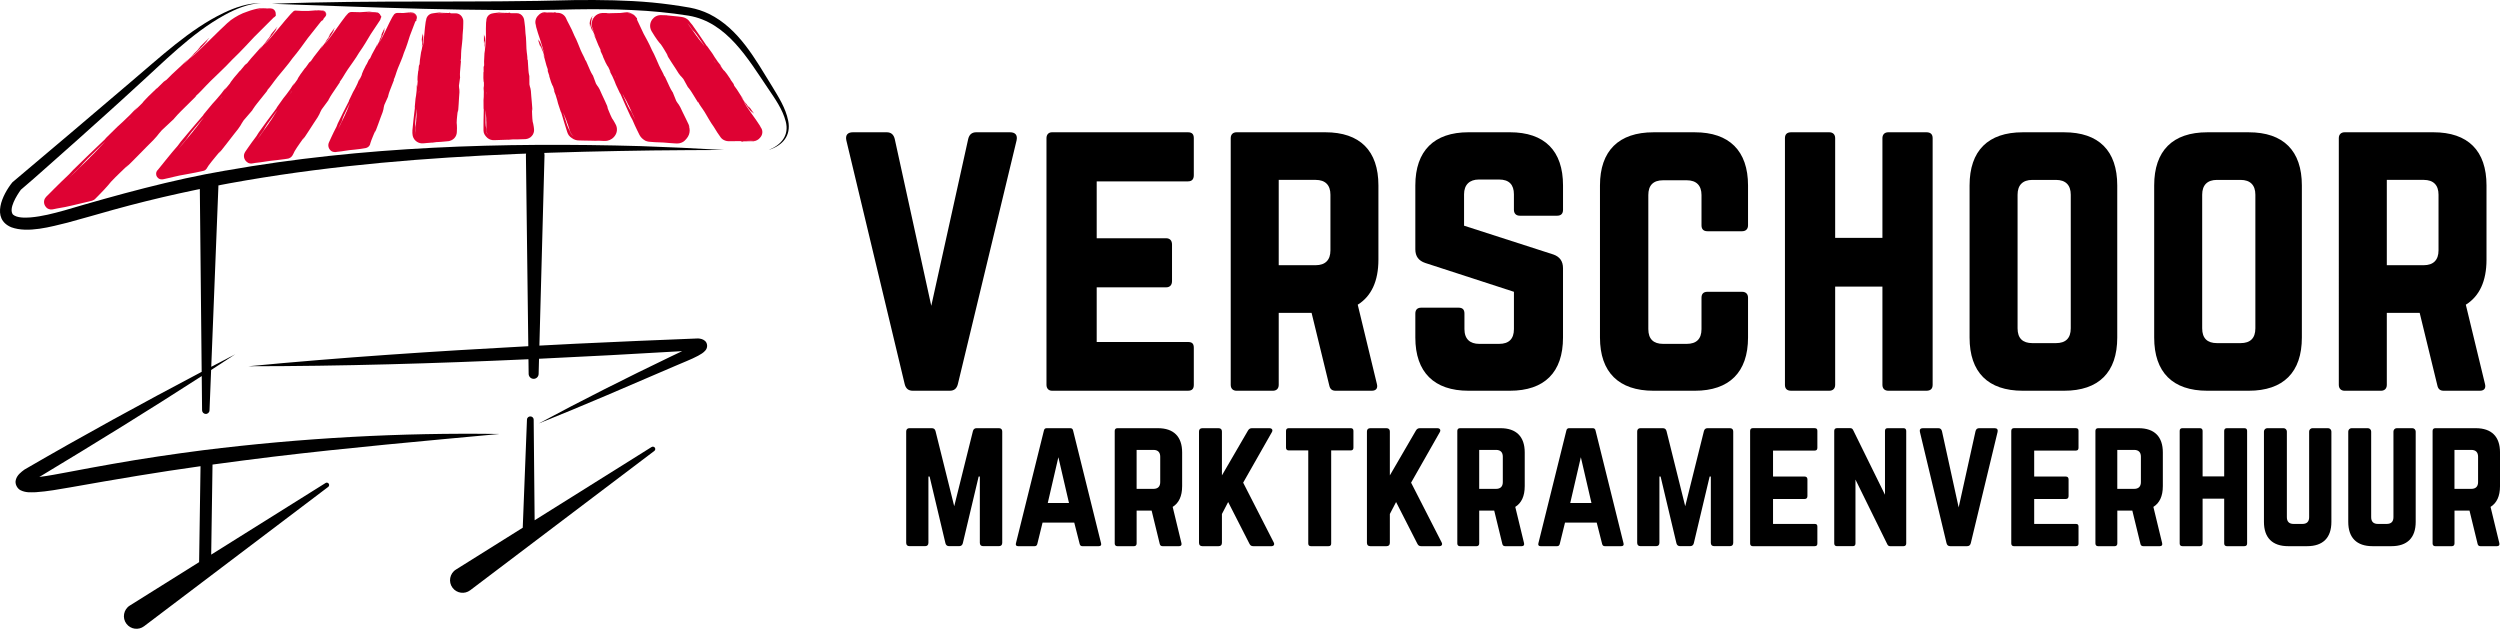
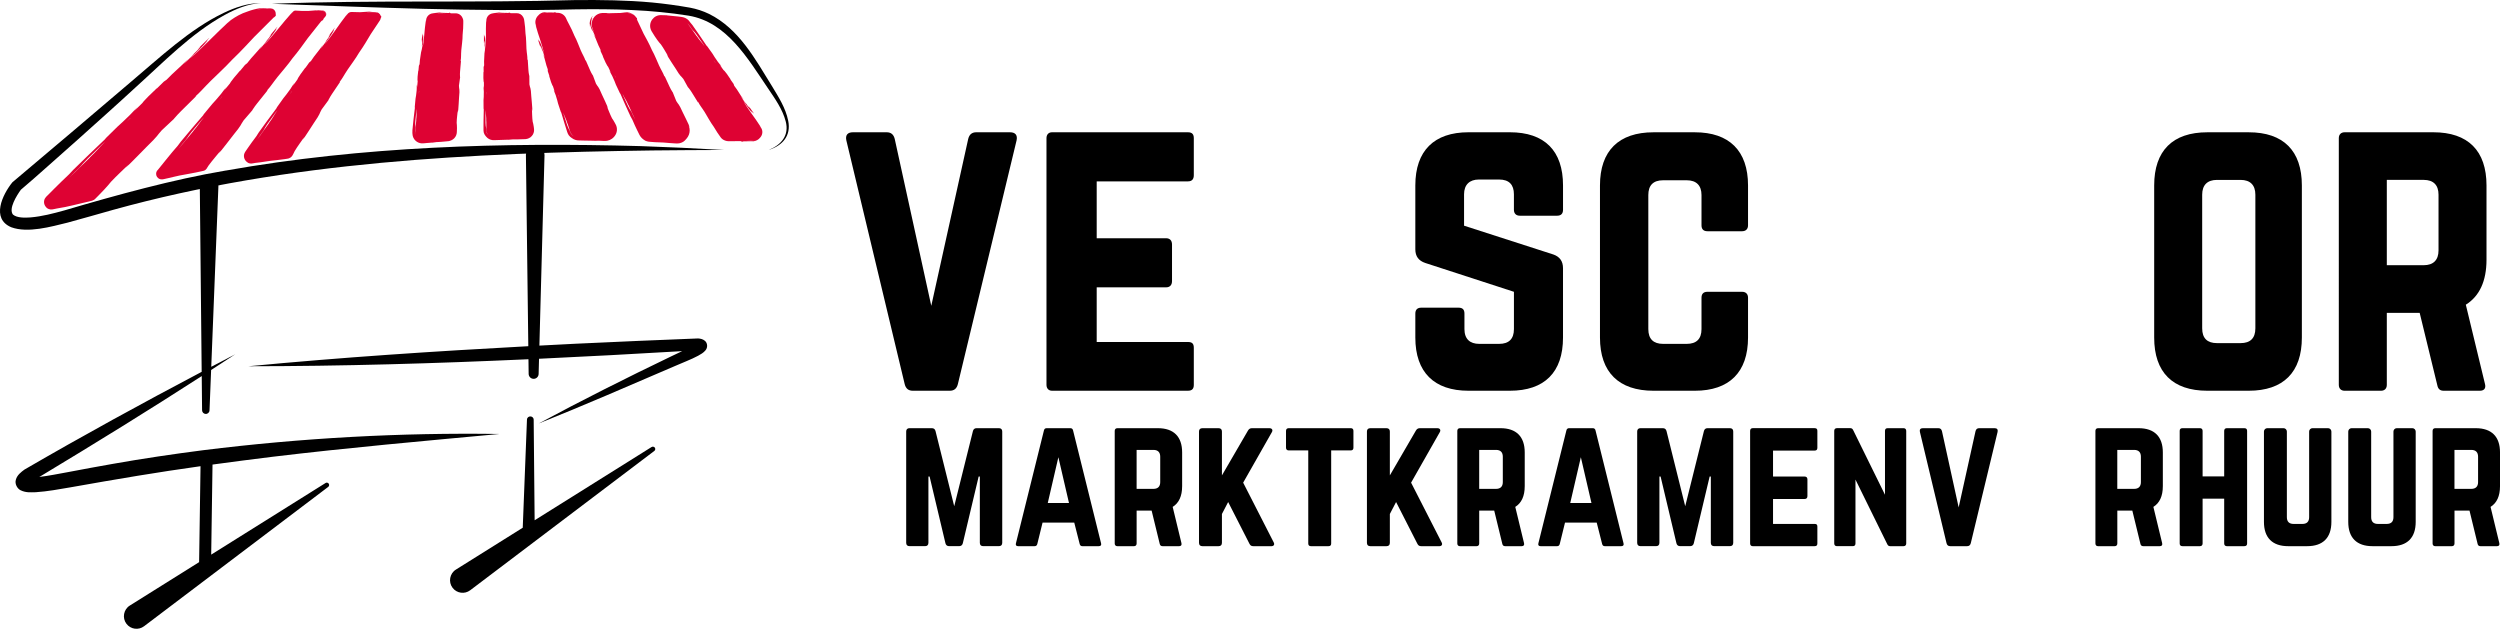
<svg xmlns="http://www.w3.org/2000/svg" id="Layer_2" data-name="Layer 2" viewBox="0 0 1307.77 328.94">
  <defs>
    <style>
      .cls-1 {
        fill: #de0233;
      }
    </style>
  </defs>
  <g id="Layer_3" data-name="Layer 3">
    <g>
      <g>
        <g>
          <path d="M528.3,69.19c2.9,0,4.06,1.55,3.48,4.25l-30.71,127.48c-.58,2.32-1.93,3.48-4.25,3.48h-19.32c-2.32,0-3.67-1.16-4.25-3.48l-30.52-127.48c-.58-2.7.58-4.25,3.48-4.25h17.58c2.32,0,3.67,1.16,4.25,3.48l19.12,87.31,19.32-87.31c.58-2.32,1.93-3.48,4.25-3.48h17.58Z" />
          <path d="M624.49,91.6c0,1.93-.77,3.28-3.09,3.28h-47.71v29.75h36.31c1.93,0,3.09,1.16,3.09,3.28v19.12c0,2.12-1.16,3.28-3.09,3.28h-36.31v28.59h47.71c2.32,0,3.09.97,3.09,3.09v19.32c0,1.93-.77,3.09-3.09,3.09h-71.08c-1.74,0-2.9-1.16-2.9-3.09V72.28c0-1.93,1.16-3.09,2.9-3.09h71.08c2.32,0,3.09,1.16,3.09,3.09v19.32Z" />
-           <path d="M721.06,135.83c0,11.2-3.67,19.12-10.82,23.56l10.04,41.53c.58,2.32-.58,3.48-2.7,3.48h-18.93c-1.93,0-2.9-.97-3.28-2.7l-9.27-38.05h-17.19v37.67c0,1.93-1.16,3.09-3.09,3.09h-18.93c-1.93,0-3.09-1.16-3.09-3.09V72.28c0-1.93,1.16-3.09,3.09-3.09h46.36c18.16,0,27.81,9.66,27.81,27.81v38.82ZM688.23,138.73c5.02,0,7.73-2.7,7.73-7.73v-29.17c0-5.02-2.7-7.73-7.73-7.73h-19.32v44.62h19.32Z" />
          <path d="M789.82,69.19c18.16,0,27.81,9.66,27.81,27.81v12.75c0,1.93-.97,3.09-3.09,3.09h-19.51c-1.93,0-3.09-1.16-3.09-3.09v-8.11c0-5.02-2.51-7.73-7.73-7.73h-10.62c-4.83,0-7.73,2.7-7.73,7.73v16.42l46.74,15.07c3.28,1.16,5.02,3.48,5.02,7.15v36.31c0,18.16-9.66,27.81-27.81,27.81h-21.63c-17.96,0-27.81-9.66-27.81-27.81v-12.55c0-2.12,1.16-3.09,3.09-3.09h19.51c2.12,0,3.09.97,3.09,3.09v8.11c0,5.21,2.9,7.73,7.73,7.73h10.43c5.02,0,7.73-2.51,7.73-7.73v-19.51l-46.36-15.07c-3.48-1.16-5.22-3.48-5.22-7.15v-33.42c0-18.16,9.85-27.81,27.81-27.81h21.63Z" />
          <path d="M914.41,117.87c0,1.93-1.16,3.09-3.09,3.09h-18.16c-2.12,0-3.09-1.16-3.09-3.09v-15.84c0-5.02-2.7-7.73-7.73-7.73h-12.36c-5.22,0-7.73,2.7-7.73,7.73v70.12c0,5.21,2.7,7.73,7.73,7.73h12.36c5.02,0,7.73-2.51,7.73-7.73v-16.42c0-1.93.97-3.09,3.09-3.09h18.16c1.93,0,3.09,1.16,3.09,3.09v20.86c0,18.16-9.85,27.81-27.81,27.81h-21.63c-18.16,0-28.01-9.66-28.01-27.81v-79.58c0-18.16,9.85-27.81,28.01-27.81h21.63c17.96,0,27.81,9.66,27.81,27.81v20.86Z" />
-           <path d="M984.71,72.28c0-1.93,1.16-3.09,3.09-3.09h19.9c2.32,0,3.28,1.16,3.28,3.09v129.03c0,1.93-.97,3.09-3.28,3.09h-19.9c-1.93,0-3.09-1.16-3.09-3.09v-51.38h-24.72v51.38c0,1.93-1.16,3.09-3.09,3.09h-19.9c-2.32,0-3.28-1.16-3.28-3.09V72.28c0-1.93.97-3.09,3.28-3.09h19.9c1.93,0,3.09,1.16,3.09,3.09v52.15h24.72v-52.15Z" />
-           <path d="M1030.3,97.01c0-18.16,9.66-27.81,27.81-27.81h21.63c18.16,0,27.81,9.66,27.81,27.81v79.58c0,18.16-9.66,27.81-27.81,27.81h-21.63c-18.16,0-27.81-9.66-27.81-27.81v-79.58ZM1075.5,179.49c5.02,0,7.73-2.51,7.73-7.73v-69.92c0-5.02-2.7-7.73-7.73-7.73h-12.36c-5.02,0-7.73,2.7-7.73,7.73v69.92c0,5.22,2.7,7.73,7.73,7.73h12.36Z" />
          <path d="M1126.87,97.01c0-18.16,9.66-27.81,27.81-27.81h21.63c18.16,0,27.81,9.66,27.81,27.81v79.58c0,18.16-9.66,27.81-27.81,27.81h-21.63c-18.16,0-27.81-9.66-27.81-27.81v-79.58ZM1172.07,179.49c5.02,0,7.73-2.51,7.73-7.73v-69.92c0-5.02-2.7-7.73-7.73-7.73h-12.36c-5.02,0-7.73,2.7-7.73,7.73v69.92c0,5.22,2.7,7.73,7.73,7.73h12.36Z" />
          <path d="M1300.71,135.83c0,11.2-3.67,19.12-10.82,23.56l10.04,41.53c.58,2.32-.58,3.48-2.7,3.48h-18.93c-1.93,0-2.9-.97-3.28-2.7l-9.27-38.05h-17.19v37.67c0,1.93-1.16,3.09-3.09,3.09h-18.93c-1.93,0-3.09-1.16-3.09-3.09V72.28c0-1.93,1.16-3.09,3.09-3.09h46.36c18.16,0,27.81,9.66,27.81,27.81v38.82ZM1267.88,138.73c5.02,0,7.73-2.7,7.73-7.73v-29.17c0-5.02-2.7-7.73-7.73-7.73h-19.32v44.62h19.32Z" />
        </g>
        <g>
          <path d="M522.52,223.98c1.15,0,1.76.62,1.76,1.76v58.2c0,1.15-.62,1.76-1.76,1.76h-8.2c-1.15,0-1.76-.62-1.76-1.76v-34.66h-.62l-8.29,34.92c-.26.97-.88,1.5-1.94,1.5h-5.2c-1.06,0-1.68-.53-1.94-1.5l-8.29-34.92h-.62v34.66c0,1.15-.62,1.76-1.76,1.76h-8.11c-1.15,0-1.76-.62-1.76-1.76v-58.2c0-1.15.62-1.76,1.76-1.76h11.64c1.06,0,1.68.53,1.94,1.5l9.79,39.33,9.79-39.33c.26-.97.88-1.5,1.94-1.5h11.64Z" />
          <path d="M566.18,285.71c-.79,0-1.23-.44-1.41-1.23l-2.82-11.11h-16.58l-2.73,11.11c-.18.79-.62,1.23-1.41,1.23h-8.64c-.97,0-1.41-.53-1.15-1.5l14.64-59c.18-.88.71-1.23,1.5-1.23h12.26c.79,0,1.32.35,1.5,1.23l14.64,59c.26.97-.18,1.5-1.23,1.5h-8.55ZM553.65,239.15l-5.56,23.99h11.11l-5.56-23.99Z" />
          <path d="M618.38,254.4c0,5.11-1.68,8.73-4.94,10.76l4.59,18.96c.26,1.06-.26,1.59-1.23,1.59h-8.64c-.88,0-1.32-.44-1.5-1.23l-4.23-17.37h-7.85v17.2c0,.88-.53,1.41-1.41,1.41h-8.64c-.88,0-1.41-.53-1.41-1.41v-58.91c0-.88.53-1.41,1.41-1.41h21.16c8.29,0,12.7,4.41,12.7,12.7v17.73ZM603.39,255.73c2.29,0,3.53-1.23,3.53-3.53v-13.32c0-2.29-1.23-3.53-3.53-3.53h-8.82v20.37h8.82Z" />
          <path d="M655.6,285.71c-1.06,0-1.59-.44-2.03-1.32l-11.11-21.78-3.26,6.26v15.08c0,1.15-.62,1.76-1.76,1.76h-8.47c-1.15,0-1.76-.62-1.76-1.76v-58.2c0-1.15.62-1.76,1.76-1.76h8.47c1.15,0,1.76.62,1.76,1.76v22.93l13.58-23.37c.44-.79,1.06-1.32,2.03-1.32h9.26c1.32,0,1.94.97,1.23,2.12l-14.99,26.37,15.96,31.22c.62,1.15.09,2.03-1.32,2.03h-9.35Z" />
          <path d="M706.58,223.98c.97,0,1.41.53,1.41,1.41v8.82c0,.88-.44,1.41-1.41,1.41h-10.23v48.68c0,.97-.44,1.41-1.41,1.41h-9.17c-.88,0-1.41-.44-1.41-1.41v-48.68h-10.23c-.88,0-1.41-.53-1.41-1.41v-8.82c0-.88.53-1.41,1.41-1.41h32.45Z" />
          <path d="M743.44,285.71c-1.06,0-1.59-.44-2.03-1.32l-11.11-21.78-3.26,6.26v15.08c0,1.15-.62,1.76-1.76,1.76h-8.47c-1.15,0-1.76-.62-1.76-1.76v-58.2c0-1.15.62-1.76,1.76-1.76h8.47c1.15,0,1.76.62,1.76,1.76v22.93l13.58-23.37c.44-.79,1.06-1.32,2.03-1.32h9.26c1.32,0,1.94.97,1.23,2.12l-14.99,26.37,15.96,31.22c.62,1.15.09,2.03-1.32,2.03h-9.35Z" />
          <path d="M797.59,254.4c0,5.11-1.68,8.73-4.94,10.76l4.59,18.96c.26,1.06-.26,1.59-1.23,1.59h-8.64c-.88,0-1.32-.44-1.5-1.23l-4.23-17.37h-7.85v17.2c0,.88-.53,1.41-1.41,1.41h-8.64c-.88,0-1.41-.53-1.41-1.41v-58.91c0-.88.53-1.41,1.41-1.41h21.16c8.29,0,12.7,4.41,12.7,12.7v17.73ZM782.6,255.73c2.29,0,3.53-1.23,3.53-3.53v-13.32c0-2.29-1.23-3.53-3.53-3.53h-8.82v20.37h8.82Z" />
          <path d="M839.48,285.71c-.79,0-1.23-.44-1.41-1.23l-2.82-11.11h-16.58l-2.73,11.11c-.18.79-.62,1.23-1.41,1.23h-8.64c-.97,0-1.41-.53-1.15-1.5l14.64-59c.18-.88.71-1.23,1.5-1.23h12.26c.79,0,1.32.35,1.5,1.23l14.64,59c.26.97-.18,1.5-1.23,1.5h-8.55ZM826.96,239.15l-5.56,23.99h11.11l-5.56-23.99Z" />
          <path d="M904.91,223.98c1.15,0,1.76.62,1.76,1.76v58.2c0,1.15-.62,1.76-1.76,1.76h-8.2c-1.15,0-1.76-.62-1.76-1.76v-34.66h-.62l-8.29,34.92c-.26.97-.88,1.5-1.94,1.5h-5.2c-1.06,0-1.68-.53-1.94-1.5l-8.29-34.92h-.62v34.66c0,1.15-.62,1.76-1.76,1.76h-8.11c-1.15,0-1.76-.62-1.76-1.76v-58.2c0-1.15.62-1.76,1.76-1.76h11.64c1.06,0,1.68.53,1.94,1.5l9.79,39.33,9.79-39.33c.26-.97.88-1.5,1.94-1.5h11.64Z" />
          <path d="M950.68,234.21c0,.88-.35,1.5-1.41,1.5h-21.78v13.58h16.58c.88,0,1.41.53,1.41,1.5v8.73c0,.97-.53,1.5-1.41,1.5h-16.58v13.05h21.78c1.06,0,1.41.44,1.41,1.41v8.82c0,.88-.35,1.41-1.41,1.41h-32.45c-.79,0-1.32-.53-1.32-1.41v-58.91c0-.88.53-1.41,1.32-1.41h32.45c1.06,0,1.41.53,1.41,1.41v8.82Z" />
          <path d="M995.75,223.98c.88,0,1.41.53,1.41,1.41v58.91c0,.88-.53,1.41-1.41,1.41h-6.97c-.79,0-1.23-.35-1.59-1.15l-16.58-33.69v33.42c0,.88-.44,1.41-1.41,1.41h-8.29c-.88,0-1.41-.53-1.41-1.41v-58.91c0-.88.53-1.41,1.41-1.41h6.97c.79,0,1.23.35,1.59,1.15l16.58,33.69v-33.42c0-.88.44-1.41,1.41-1.41h8.29Z" />
          <path d="M1043.37,223.98c1.32,0,1.85.71,1.59,1.94l-14.02,58.2c-.26,1.06-.88,1.59-1.94,1.59h-8.82c-1.06,0-1.68-.53-1.94-1.59l-13.93-58.2c-.26-1.23.26-1.94,1.59-1.94h8.02c1.06,0,1.68.53,1.94,1.59l8.73,39.86,8.82-39.86c.26-1.06.88-1.59,1.94-1.59h8.02Z" />
-           <path d="M1087.29,234.21c0,.88-.35,1.5-1.41,1.5h-21.78v13.58h16.58c.88,0,1.41.53,1.41,1.5v8.73c0,.97-.53,1.5-1.41,1.5h-16.58v13.05h21.78c1.06,0,1.41.44,1.41,1.41v8.82c0,.88-.35,1.41-1.41,1.41h-32.45c-.79,0-1.32-.53-1.32-1.41v-58.91c0-.88.53-1.41,1.32-1.41h32.45c1.06,0,1.41.53,1.41,1.41v8.82Z" />
          <path d="M1131.39,254.4c0,5.11-1.68,8.73-4.94,10.76l4.59,18.96c.26,1.06-.26,1.59-1.23,1.59h-8.64c-.88,0-1.32-.44-1.5-1.23l-4.23-17.37h-7.85v17.2c0,.88-.53,1.41-1.41,1.41h-8.64c-.88,0-1.41-.53-1.41-1.41v-58.91c0-.88.53-1.41,1.41-1.41h21.16c8.29,0,12.7,4.41,12.7,12.7v17.73ZM1116.39,255.73c2.29,0,3.53-1.23,3.53-3.53v-13.32c0-2.29-1.23-3.53-3.53-3.53h-8.82v20.37h8.82Z" />
          <path d="M1163.49,225.39c0-.88.53-1.41,1.41-1.41h9.08c1.06,0,1.5.53,1.5,1.41v58.91c0,.88-.44,1.41-1.5,1.41h-9.08c-.88,0-1.41-.53-1.41-1.41v-23.46h-11.29v23.46c0,.88-.53,1.41-1.41,1.41h-9.08c-1.06,0-1.5-.53-1.5-1.41v-58.91c0-.88.44-1.41,1.5-1.41h9.08c.88,0,1.41.53,1.41,1.41v23.81h11.29v-23.81Z" />
          <path d="M1217.81,223.98c.97,0,1.76.79,1.76,1.76v47.27c0,8.29-4.41,12.7-12.7,12.7h-9.88c-8.29,0-12.7-4.41-12.7-12.7v-47.27c0-.97.79-1.76,1.76-1.76h8.47c.97,0,1.76.79,1.76,1.76v44.8c0,2.38,1.23,3.53,3.53,3.53h4.59c2.29,0,3.53-1.15,3.53-3.53v-44.8c0-.97.79-1.76,1.76-1.76h8.11Z" />
          <path d="M1261.91,223.98c.97,0,1.76.79,1.76,1.76v47.27c0,8.29-4.41,12.7-12.7,12.7h-9.88c-8.29,0-12.7-4.41-12.7-12.7v-47.27c0-.97.79-1.76,1.76-1.76h8.47c.97,0,1.76.79,1.76,1.76v44.8c0,2.38,1.23,3.53,3.53,3.53h4.59c2.29,0,3.53-1.15,3.53-3.53v-44.8c0-.97.79-1.76,1.76-1.76h8.11Z" />
          <path d="M1307.77,254.4c0,5.11-1.68,8.73-4.94,10.76l4.59,18.96c.26,1.06-.26,1.59-1.23,1.59h-8.64c-.88,0-1.32-.44-1.5-1.23l-4.23-17.37h-7.85v17.2c0,.88-.53,1.41-1.41,1.41h-8.64c-.88,0-1.41-.53-1.41-1.41v-58.91c0-.88.53-1.41,1.41-1.41h21.16c8.29,0,12.7,4.41,12.7,12.7v17.73ZM1292.77,255.73c2.29,0,3.53-1.23,3.53-3.53v-13.32c0-2.29-1.23-3.53-3.53-3.53h-8.82v20.37h8.82Z" />
        </g>
      </g>
      <g>
        <g>
          <path d="M368.73,178.28c-1.14-.96-2.34-1.13-3.52-1.24-20.45.79-42.57,1.75-63.96,2.76-6.36.32-12.73.65-19.09.99l2.68-99.64c-.1-6.6-9.55-6.61-9.73-.07,0,0,.97,77.9,1.25,100.02-48.83,2.63-97.72,5.84-146.37,10.49,48.82-.02,97.66-1.46,146.45-3.67.01.96.1,7.67.1,7.67.02,1.39,1.13,2.54,2.54,2.58,1.44.04,2.64-1.1,2.68-2.54l.21-7.96c24.98-1.16,49.94-2.52,74.89-3.99-.03.02-.06.03-.09.04,0,0-5.84,2.78-5.84,2.78-23.07,11.08-46.59,22.91-69.14,35.03,22.9-9.13,48.61-20.31,71.38-30.1,3.58-1.6,8.55-3.45,12.01-5.33,1.39-.79,2.77-1.5,3.9-2.88,1.19-1.43,1.1-3.71-.33-4.94Z" />
          <path d="M170.28,252.68l-59.8,37.45.69-47.11c10.58-1.45,21.16-2.82,31.55-4.09,39.42-4.74,78.96-8.25,118.57-11.91-51.71-.78-103.68,2.1-155.02,8.49-15.63,2.01-31.85,4.41-47.33,7.16-6.88,1.17-16.53,3.01-23.49,4.32-5,.9-9.93,1.92-14.9,2.51.43-.26.87-.51,1.29-.76,28.14-16.94,56.09-34.2,83.69-52.01.11,10.75.18,17.88.18,17.88.01,1.03.83,1.89,1.87,1.93,1.08.04,1.98-.79,2.02-1.87l.84-21.11c4.21-2.73,8.41-5.47,12.6-8.23-4.17,2.17-8.35,4.36-12.53,6.55l3.74-94.39c-.02-6.64-9.53-6.72-9.73-.14,0,0,.64,63.66.98,97.17-31.18,16.44-62.36,33.5-92.7,51.13-1.71,1.27-3.85,2.83-4.5,5.31-.68,2.18.76,4.68,2.45,5.49,2.8,1.37,5.2,1.08,7.97,1.04,6.15-.4,12.19-1.55,18.16-2.56,10.89-1.89,24.34-4.32,35.2-6.05,10.76-1.78,21.77-3.44,32.82-5l-.74,50.19-36.26,22.71c-3.26,2.02-4.08,6.49-1.75,9.54,2.19,2.89,6.31,3.47,9.21,1.28l96.33-72.89c.5-.38.65-1.1.3-1.65-.36-.58-1.13-.76-1.71-.39ZM15.52,253.25s-.02.03-.02.04c0,0,0,0,.02-.04Z" />
          <path d="M340.88,233.82l-61.21,38.34-.5-52.61c-.08-2.27-3.37-2.29-3.51-.05,0,.06-2.12,53.94-2.21,56.56l-34.95,21.89c-3.26,2.02-4.08,6.49-1.75,9.54,2.19,2.89,6.31,3.47,9.21,1.28l96.33-72.89c.5-.38.65-1.1.3-1.65-.36-.58-1.13-.76-1.71-.39Z" />
        </g>
        <g>
          <path d="M118.18,89.19c-28.08,4.76-57.17,12.83-84.56,20.89-5.86,1.62-11.63,3.13-17.6,3.65-3,.23-7.21.3-9.26-1.51-2.34-3.03,1.9-9.86,4.16-12.97,7.93-6.66,20.44-18.04,29.89-26.34,8.7-7.81,21.3-19.05,29.98-27.09,14.79-13.31,29.15-28.32,46.71-37.98,2.94-1.6,5.96-3.05,9.11-4.17,3.14-1.06,6.48-2.05,9.82-1.67-3.35-.58-6.78.21-10.01,1.09-3.25.95-6.42,2.21-9.47,3.69-17.79,8.5-33.66,23.6-48.67,36.21-18.03,15.43-43.96,37.34-61.82,52.39-5.2,6.47-11.22,19.01-.56,23.5,8.65,3.18,20.77-.29,29.44-2.42,8.04-2.13,15.93-4.52,23.92-6.71,91.62-25.42,187.44-29.71,282.06-31.05,8.32-.13,28.5-.21,37.23-.25-13.8-.82-29.61-1.56-43.41-2.02-72.44-2.02-145.47.08-216.96,12.78Z" />
          <path d="M412.31,63.16c-1.32-6.69-5.09-12.47-8.53-18.18-8.71-14.07-17.29-30-32.85-37.69-3.14-1.52-6.5-2.62-9.93-3.27-6.63-1.17-13.23-2.08-19.89-2.72C327.83.08,314.47-.08,301.16.03c-53.03,1.56-105.98-.14-159,1.95,52.99,1.81,106.06,4.25,159.06,2.91,19.72-.3,39.55.18,59.04,3.31,20,3.37,31,22.56,41.53,38.08,3.64,5.38,7.55,10.84,9.21,17.16,1.98,7.36-2.3,12.35-8.87,15,7.25-2.31,11.76-7.39,10.19-15.27Z" />
        </g>
        <g>
          <path class="cls-1" d="M91.19,62.02l-.19.09c3.51-4,2.79-2.99,11.7-11.9l-.54.27c3.15-2.84,4.23-4.34,8.1-8.19,1.88-1.89,7.91-7.45,11.06-10.94,5.2-4.98,8.12-8.3,11.72-12.09l10.25-10.23c.07-.07.13-.14.19-.22.07-.06.14-.12.2-.16-.17.25-.38.47-.59.68.51-.33,1.04-.82,1.29-1.49-.05-.1-.12-.19-.18-.28.14-.77-.12-1.71-.76-2.38-.32-.33-.74-.58-1.2-.71-.23-.08-.47-.09-.7-.12l-.66-.02c-1.77-.08-3.48-.01-4.77-.04-2.24.34-4.44.91-6.53,1.7-3.56,1.12-6.34,2.77-8.81,4.52-.12.08-.22.17-.33.27l-1.52,1.48c.57-.61,1.06-1.15,1.44-1.57-7.99,7.36-14.91,14.85-21.08,20.05,5.45-5.18,5.73-5.63,9.74-9.8l-2.27,2.05,1.72-1.79c-1,.8,1.28-1.58.92-1.4l-6.45,6.3c3.54-3.3,1.36-.97.44.11l-3.36,3.22c.82-.71,2.91-2.68.54-.25-1.36,1.29-3.08,3.08-4.63,4.46l2.45-2.78c-3.91,4.12-7.35,6.73-11.27,10.86l-1.44,1-3.82,3.76.36-.49-4.63,4.46c-2.46,2.46-2.73,2.92-3.1,3.42-1.91,1.88-3.73,3.71-4.55,4.43l2.1-2.3-2.09,1.97c1.45-1.33-1.64,1.75-2.1,2.29-4.64,4.47-3.27,3.17-6.27,5.89-2.91,3-6.72,6.43-6.73,6.76-5.55,5.23-11.36,10.9-16.55,15.96l-2.18,2.33c-3.13,2.94-5.36,5.14-7.6,7.37-1.12,1.12-2.24,2.25-3.48,3.49-.16.16-.31.31-.47.47l-.24.24-.12.12-.17.19c-.46.49-.81,1.16-.94,1.89-.27,1.46.34,3.1,1.76,4.02-.31-.17-.59-.39-.85-.63.42.44.94.8,1.53,1.01.59.19,1.22.27,1.79.18l.21-.03.15-.03.3-.06.61-.12,1.21-.25c3.35-.51,5.65-1.04,8.07-1.61,2.42-.57,4.95-1.17,8.78-2.08.53-.13,1.03-.26,1.52-.38.34-.1.67-.25.96-.44.15-.09.28-.19.41-.3.13-.11.25-.23.32-.3.64-.65,1.24-1.25,1.8-1.81,1.11-1.13,2.04-2.1,2.84-2.96,1.6-1.71,2.65-2.96,3.51-4.04,2.78-2.98,6.56-6.46,9.17-9.03l-1.62,1.76,2.24-2.07c3.69-3.76,3.96-3.89,8.73-8.83,6.74-6.55,5.39-5.88,8.09-8.83l6.56-6.14ZM136.24,4.64c.69-.04,1.47-.13,2.26-.14.39,0,.79-.02,1.18-.03.39,0,.77.02,1.13.03.36.02.71,0,1.03.06.32.05.6.17.83.29-.1-.05-.21-.09-.31-.13-.25-.09-.53-.15-.82-.16-2.56-.09-4.85.03-6.91.31l-.13-.02c.45-.05,1.05-.13,1.74-.21ZM132.64,5.21c-.77.15-1.51.33-2.22.52.71-.21,1.45-.38,2.22-.52ZM68.15,61.72c-.02.05,0,.06.07.02l-1.96,1.91c.65-.66,1.29-1.31,1.89-1.94ZM38.98,90.14c4.9-4.59,2.55-2.82,6.82-7.12,2.81-2.63,7.46-7.43,9.27-8.93-3.81,3.75-4.09,4.53-8.18,8.41.25-.22.26-.21.12-.05l-10.93,10.67c.99-1.02,1.97-2.02,2.9-2.98Z" />
          <path class="cls-1" d="M131.95,57.64c2.34-3.51,1.9-2.63,8.09-10.47l-.43.24c2.25-2.5,2.92-3.82,5.61-7.2,1.31-1.66,5.59-6.55,7.71-9.62,3.66-4.38,5.6-7.3,8.07-10.63l7.26-9.17c.06-.05.12-.09.18-.12l-.44.55,1.15-.94-.07-.28c.38-.45.8-.94,1.23-1.49.46-.61.47-1.55,0-2.19-.22-.32-.55-.57-.91-.71-.18-.07-.37-.1-.56-.12-.17,0-.33-.02-.49-.03-.64-.04-1.23-.08-1.73-.15l-5.37.42c-2.51,0-4.75,0-6.55-.18-.55-.05-1.08.18-1.44.6l-1.08,1.29c.39-.53.73-1,.99-1.37-5.76,6.4-10.53,12.94-15.07,17.47,3.9-4.51,4.06-4.91,6.85-8.55l-1.64,1.78,1.2-1.56c-.74.69.84-1.38.55-1.23l-4.58,5.49c2.54-2.87,1.03-.84.42.11l-2.4,2.8c.6-.62,2.09-2.33.43-.22-.97,1.12-2.18,2.68-3.3,3.89l1.67-2.43c-2.72,3.59-5.3,5.86-8.03,9.46l-1.1.87-2.71,3.28.23-.43-3.3,3.89c-1.73,2.15-1.89,2.54-2.13,2.98-1.35,1.64-2.63,3.23-3.23,3.86l1.45-2-1.5,1.71c1.04-1.16-1.13,1.53-1.44,2-3.3,3.89-2.33,2.76-4.49,5.13-2.04,2.62-4.8,5.6-4.74,5.89-3.97,4.55-8.1,9.49-11.78,13.9l-1.51,2.03c-2.25,2.56-3.82,4.47-5.4,6.42-1.61,1.99-3.24,4.01-5.5,6.82.07-.13.18-.3.24-.39l.15-.24c-.13.17-.57.72-.72,1.26-.17.56-.16,1.16,0,1.7.31,1.06,1.26,1.91,2.39,2.05.55.11,1.19-.04,1.4-.09.3-.07.59-.13.87-.19.56-.13,1.09-.25,1.6-.36,1.01-.24,1.93-.46,2.89-.68,1.9-.45,3.91-.91,6.96-1.4,3.27-.59,5.64-1.06,7.44-1.48.22-.05.44-.1.65-.15.1-.03.21-.05.31-.07l.15-.04c.08-.02.16-.04.23-.06.61-.19,1.1-.61,1.37-1.02.38-.58.69-1.09.97-1.56,1.89-2.62,4.58-5.68,6.4-7.94l-1.09,1.55,1.59-1.82c2.55-3.31,2.77-3.42,6.05-7.76,4.73-5.76,3.65-5.17,5.47-7.77l4.65-5.4-.15.08ZM168.48,5.67c.31,0,.64,0,.94.13.3.12.55.32.72.56.37.48.4,1.07.27,1.47.04-.18.04-.37.02-.55-.07-.81-.71-1.53-1.64-1.55-1.16-.02-2.28-.02-3.38-.02l-.11-.05c.71,0,1.93-.02,3.18,0ZM164.24,5.72c-.92,0-1.81,0-2.67.01.85-.02,1.75-.02,2.67-.01ZM116.13,50.52s.02.05.07.02l-1.39,1.67c.46-.57.9-1.14,1.33-1.69ZM95.41,75.28c3.51-4,1.74-2.46,4.75-6.21,2.02-2.29,5.27-6.47,6.6-7.78-2.7,3.27-2.8,3.95-5.73,7.34.18-.19.2-.18.1-.04l-7.76,9.3c.69-.89,1.38-1.76,2.03-2.6Z" />
          <path class="cls-1" d="M171.77,52.38c1.72-3.22,1.42-2.41,6.18-9.59l-.38.22c1.78-2.3,2.22-3.5,4.29-6.6,1-1.53,4.37-6.01,5.95-8.82,2.84-4.02,4.27-6.69,6.14-9.74l4.78-7.19c.29-.43.43-.9.44-1.37.02-.06.03-.13.05-.18.02.21,0,.42-.04.62.19-.4.28-.87.25-1.36-.09-.03-.18-.06-.27-.09-.15-.52-.51-1.03-1.02-1.4-.5-.39-1.21-.52-1.81-.53-1.2-.05-2.36-.12-3.23-.27l-4.72.3c1.08-.01,2.26.04,3.45.09-2.69-.06-5.32-.13-7.85-.2-.87-.03-1.7.38-2.21,1.09l-.85,1.18c.3-.49.56-.91.75-1.25-4.59,5.84-8.23,11.8-11.93,15.93,3.09-4.12,3.18-4.48,5.34-7.79l-1.31,1.62.93-1.42c-.61.63.61-1.26.36-1.12l-3.6,5.01c2.02-2.62.86-.77.41.1l-1.9,2.55c.48-.57,1.67-2.12.38-.2-.77,1.02-1.7,2.45-2.6,3.54l1.25-2.21c-2.09,3.28-4.24,5.34-6.33,8.62l-.92.79-2.12,2.99.16-.39-2.6,3.55c-1.35,1.96-1.45,2.32-1.61,2.72-1.06,1.49-2.06,2.95-2.54,3.52l1.1-1.83-1.19,1.56c.83-1.06-.87,1.39-1.1,1.82-2.6,3.55-1.83,2.52-3.56,4.68-1.58,2.39-3.79,5.1-3.7,5.37-3.15,4.15-6.4,8.66-9.29,12.68l-1.16,1.85c-1.78,2.34-3.02,4.08-4.26,5.86-.31.44-.62.89-.93,1.35-.16.23-.32.46-.48.7l-.12.18-.16.26c-.12.18-.22.38-.3.59-.73,1.68-.05,4.09,2.08,5.06-.24-.06-.44-.19-.67-.29.71.46,1.59.67,2.39.6.46-.04.66-.1.95-.15l.82-.15c4.57-.46,6.3-1.02,11.62-1.51,1.43-.16,2.65-.32,3.72-.47.53-.08,1.03-.16,1.49-.23l.18-.03c.08-.01.16-.03.24-.04.16-.03.31-.08.45-.13.29-.11.56-.24.79-.4.47-.32.82-.72,1.06-1.13.16-.3.31-.58.46-.85.28-.53.5-1,.7-1.43,1.42-2.4,3.54-5.21,4.94-7.28l-.82,1.42,1.25-1.67c1.95-3.03,2.14-3.14,4.63-7.11,3.66-5.28,2.72-4.74,4.08-7.11l3.64-4.95-.13.08ZM191.97,6.43c.61.01,1.66.03,2.74.05.54.02,1.08.03,1.58.05.5,0,.97.08,1.28.26-.04-.01-.08-.02-.11-.03-.27-.1-.55-.16-.86-.17-1.52-.03-3.02-.06-4.5-.09l-.12-.06ZM152.58,47.83s.02.05.07.02l-1.1,1.52c.35-.52.7-1.04,1.03-1.54ZM136.28,70.41c2.79-3.64,1.32-2.25,3.67-5.66,1.6-2.09,4.12-5.9,5.2-7.09-2.12,2.98-2.12,3.6-4.44,6.69.15-.17.16-.16.09-.04l-6.1,8.48c.54-.81,1.07-1.61,1.57-2.37Z" />
-           <path class="cls-1" d="M217.33,11.05c.04-.05.08-.11.12-.14l-.17.47.66-.85-.17-.2c.18-.36.35-.88.3-1.39-.03-.52-.26-1.05-.61-1.46-.35-.41-.82-.71-1.31-.84-.51-.13-.93-.13-1.28-.21l-3.83.37c-1.05-.01-2.1-.02-3.14-.04-.9-.01-1.72.5-2.11,1.3l-.52,1.07c.17-.44.31-.82.42-1.12-2.95,5.34-4.97,10.71-7.47,14.52,1.94-3.75,1.94-4.07,3.19-7.07l-.85,1.49.54-1.29c-.42.59.28-1.12.07-.99l-2.21,4.55c1.29-2.39.63-.72.41.05l-1.18,2.33c.32-.52,1.07-1.94.31-.2-.48.93-1.02,2.22-1.61,3.23l.66-1.99c-1.2,2.96-2.73,4.89-3.93,7.85l-.68.75-1.3,2.72.06-.35-1.61,3.23c-.81,1.77-.82,2.09-.88,2.45-.65,1.36-1.24,2.68-1.56,3.2l.61-1.65-.75,1.43c.53-.97-.49,1.25-.6,1.64-1.61,3.23-1.13,2.29-2.25,4.27-.92,2.16-2.36,4.65-2.22,4.87-1.99,3.79-3.98,7.89-5.76,11.54l-.65,1.67c-1.13,2.13-1.88,3.72-2.63,5.33-.37.81-.74,1.62-1.15,2.52-.05.11-.1.23-.16.34-.07.18-.15.36-.21.56-.1.39-.17.81-.13,1.24.06.86.44,1.74,1.15,2.4-.17-.12-.31-.26-.46-.41.46.55,1.07.97,1.76,1.17.34.1.7.15,1.04.15.17,0,.34-.03.51-.04.16-.02.24-.04.36-.07,3.75-.33,5.17-.85,9.54-1.2,2.34-.24,4.03-.49,5.33-.74.09-.02.17-.03.25-.05.11-.02.22-.05.33-.08.21-.06.41-.14.59-.24.36-.19.65-.43.88-.69.23-.26.39-.54.5-.81.06-.14.1-.27.13-.4.03-.12.04-.2.06-.31.68-2.19,1.9-4.8,2.65-6.72l-.38,1.29.72-1.55c1-2.78,1.15-2.89,2.41-6.54,2-4.88,1.26-4.31,1.9-6.46l2.07-4.61-.1.08c.74-2.91.68-2.19,3.19-8.8l-.3.23c1.05-2.15,1.13-3.21,2.23-6.06.52-1.4,2.47-5.58,3.18-8.13,1.57-3.72,2.19-6.14,3.11-8.93l2.94-7.71ZM214.93,6.78c.38.01.83-.04,1.28.08.44.12.84.38,1.11.7.28.31.43.67.49.96-.02-.05-.04-.09-.06-.13-.02-.06-.05-.11-.07-.17,0-.01-.01-.03-.02-.04-.36-.76-1.12-1.33-2.06-1.34-.53,0-1.04-.01-1.57-.02l-.08-.05c.25,0,.59,0,.98,0ZM213.15,6.82c-.6,0-1.2-.01-1.79-.02.57,0,1.17,0,1.79.02ZM187.84,44.87s.03.04.07.01l-.72,1.47c.22-.5.45-1.01.65-1.48ZM179.94,60.28c1.02-1.91,2.49-5.36,3.23-6.46-1.29,2.71-1.15,3.24-2.6,6.05.1-.16.11-.15.07-.04l-3.74,7.71c.32-.73.63-1.46.92-2.14,1.77-3.33.71-2.02,2.12-5.12Z" />
          <path class="cls-1" d="M242.02,9.58s0,0,0,0c-.52-1.51-1.96-2.61-3.67-2.62-.92,0-1.83,0-2.75,0-.06-.02-.12-.03-.16-.06h.46s-.94-.32-.94-.32l-.11.23c-1.52-.09-3.72-.02-5.02-.27-1.18.15-2.37.23-3.54.44.08,0,.15-.01.23-.02-1.88.13-3.42,1.58-3.61,3.48l-.11,1.09c0-.43,0-.81,0-1.1-.86,5.52-.85,10.77-1.84,14.83.48-3.83.37-4.11.48-7.08l-.27,1.55.05-1.28c-.19.64-.13-1.05-.28-.87l-.45,4.61c.35-2.46.34-.82.4-.08l-.28,2.37c.12-.55.31-2.01.22-.27-.12.95-.17,2.23-.36,3.28l-.09-1.92c-.07,2.92-.82,5.06-.89,7.99l-.37.86-.25,2.74-.07-.32-.36,3.28c-.13,1.78-.02,2.06.05,2.38-.12,1.37-.21,2.69-.33,3.24l-.02-1.61-.2,1.46c.16-1-.01,1.23.02,1.6-.36,3.29-.24,2.33-.59,4.38-.1,2.15-.56,4.74-.35,4.89-.52,3.88-.92,8.03-1.29,11.73v.82s-.01.21-.01.21v.28c0,.19.01.37.04.55.05,1.5.74,2.74,1.61,3.55.43.41.92.73,1.44.96.51.23,1.06.37,1.61.42.28.03.55.03.83.01.27-.01.43-.04.65-.05.42-.04.84-.08,1.29-.12.9-.07,1.88-.15,3.02-.24l-.36.09,2.49-.34c1.72-.04,2.92-.17,4.18-.29.67-.06,1.35-.12,2.13-.2.93-.15,1.99-.56,2.93-1.47.49-.5.84-1.07,1.06-1.65.11-.29.19-.57.24-.85.05-.27.08-.59.09-.76.05-.81.07-1.5.07-2.11,0-1.21-.07-2.05-.16-2.76.02-2.1.42-4.71.59-6.58v1.23s.25-1.55.25-1.55c.15-2.7.26-2.84.41-6.36.5-4.8-.04-4.11-.06-6.17l.64-4.58-.07.1c-.14-2.74.02-2.1.5-8.55l-.21.28c.38-2.15.15-3.11.38-5.9.09-1.37.74-5.53.68-7.96.28-2.45.33-4.27.35-6.02,0-.44.02-.86,0-1.31-.03-.44-.11-.88-.29-1.29ZM233.2,6.93h-.2c-1.32,0-2.64,0-3.96,0l-.07-.05c.92,0,3.16-.05,4.22.05ZM228.21,6.92c-.46,0-.91,0-1.37,0,.44-.02.9-.01,1.37,0ZM219.18,47.71s.04.02.07,0l-.14,1.4c.03-.47.05-.94.07-1.39ZM217.09,68.52c.47-3.42-.05-1.96.17-5.07.28-1.96.42-5.39.73-6.57-.25,2.73.07,3.15-.29,6.02.04-.17.05-.17.06-.06l-.64,6.49c-.04.43-.01.84.08,1.24-.07-.23-.12-.47-.13-.72-.03-.46,0-.91.03-1.34Z" />
          <path class="cls-1" d="M279.33,67.28c-.04-.34-.09-.67-.12-.97-.17-1.2-.37-2.02-.57-2.71-.3-2.08-.28-4.73-.39-6.62l.19,1.22v-1.57c-.24-2.7-.16-2.85-.53-6.37-.22-4.84-.65-4.07-.97-6.11l-.04-4.63-.06.11c-.54-2.7-.3-2.09-.78-8.56l-.17.31c.05-2.19-.31-3.11-.5-5.91-.11-1.37-.09-5.6-.5-7.99-.08-2.47-.31-4.29-.55-6.02-.06-.43-.11-.86-.19-1.29-.08-.38-.22-.75-.4-1.1-.02-.03-.03-.06-.05-.1,0-.01-.01-.03-.02-.05-.01-.02-.03-.04-.04-.06-.65-1.18-1.89-1.98-3.32-1.97-1.13,0-2.28.01-3.44.02-.06-.02-.13-.04-.17-.06h.46s-.95-.32-.95-.32l-.11.23c-1.53-.08-3.73.01-5.04-.23l-1.78.22c-.55.08-1.13.11-1.68.26-1.81.28-3.19,1.84-3.19,3.73v1.09c-.04-.43-.08-.8-.12-1.09-.32,5.59.21,10.84-.38,14.98.1-3.87-.03-4.14-.22-7.11l-.12,1.57-.07-1.28c-.13.65-.24-1.04-.36-.84v4.65c.11-2.49.26-.85.39-.12l-.05,2.4c.06-.56.12-2.03.19-.29-.03.96.05,2.24-.04,3.31l-.27-1.9c.22,2.92-.32,5.13-.1,8.06l-.29.89.02,2.76-.1-.31-.04,3.31c.05,1.79.18,2.06.28,2.37.01,1.38.05,2.71,0,3.27l-.17-1.6-.05,1.48c.06-1.01.11,1.23.17,1.6-.04,3.32-.01,2.35-.16,4.43.11,2.15-.09,4.79.13,4.91-.07,1.96-.1,3.99-.12,5.99,0,1-.01,2-.02,2.97,0,.49,0,.97,0,1.45v.36c0,.11.01.32.02.47.03.33.08.66.16.97.24.73.65,1.39,1.16,1.93.95,1.18,2.25,1.77,3.46,1.87.68.04,1.01,0,1.44,0,.41-.01.82-.02,1.23-.04,1.63-.06,3.27-.14,5.57-.18l-.36.07,2.51-.21c1.73.05,2.93-.02,4.2-.07.64-.03,1.29-.06,2.03-.07.88.02,2.06-.2,3.12-.96,1.14-.85,1.72-2.05,1.87-3.1.04-.26.06-.52.05-.77,0-.12-.01-.24-.02-.36,0-.09-.02-.19-.03-.28ZM255.73,70.94c-.06-.05-.12-.1-.17-.15.06.05.12.1.17.15ZM264.44,6.89l-.26.02c-1.29,0-2.59.01-3.9.02l-.07-.05c.92-.01,3.17-.07,4.24.01ZM258.87,6.92c.19,0,.38,0,.57,0-.42,0-.84,0-1.26,0-.13,0-.25,0-.38.02.34-.04.7-.03,1.07-.03ZM254.41,48.27v1.41c-.02-.48-.04-.94-.06-1.4.02.03.05.02.06-.02ZM254.5,69.28c-.23-.87-.14-1.44-.17-1.82-.02-.39-.05-.63-.1-.85-.09-.45-.21-.85-.25-2.41.08-1.98-.11-5.42.08-6.63.02,2.75.38,3.14.3,6.04.02-.17.03-.17.05-.06v4.53c0,1.05.43,2.01,1.13,2.69-.46-.41-.83-.92-1.04-1.49Z" />
          <path class="cls-1" d="M322.13,65.24c-.16-.32-.31-.61-.46-.89-.58-1.09-1.06-1.83-1.49-2.42-1.01-1.91-1.92-4.47-2.69-6.24l.61,1.11-.55-1.52c-1.18-2.52-1.15-2.7-2.74-5.96-1.9-4.59-2.04-3.7-3.05-5.56l-1.66-4.45-.02.12c-1.45-2.42-1.01-1.91-3.73-7.99l-.05.36c-.72-2.13-1.38-2.89-2.54-5.53-.58-1.28-2.04-5.37-3.27-7.54-.94-2.35-1.79-4.03-2.62-5.62-.41-.8-.82-1.58-1.24-2.39,0,0,0,0,0,0l-.51-1.14c-.78-1.76-2.53-2.89-4.46-2.87-.3,0-.61,0-.91,0-.06-.02-.12-.03-.16-.06h.47s-.97-.32-.97-.32l-.11.23c-1.57-.07-3.82.03-5.17-.21-1.28.16-2.44.78-3.2,1.69-1.31,1.22-1.94,3.13-1.33,5.02l.34,1.07c-.17-.41-.33-.76-.45-1.03,1.45,5.55,3.6,10.52,4.35,14.74-1.12-3.81-1.33-4.03-2.44-6.88l.38,1.57-.47-1.23c.09.68-.55-.94-.61-.71l1.46,4.53c-.68-2.47-.02-.91.33-.24l.71,2.35c-.12-.56-.53-2.02.09-.34.28.95.75,2.18,1,3.24l-.86-1.78c1.12,2.79,1.31,5.11,2.43,7.9v.96s.89,2.69.89,2.69l-.19-.27,1,3.25c.61,1.73.82,1.95,1.01,2.23.44,1.34.9,2.63,1.02,3.19l-.67-1.51.41,1.46c-.26-1.01.49,1.17.67,1.51,1,3.25.72,2.3,1.24,4.37.78,2.07,1.41,4.7,1.67,4.75.55,1.94,1.16,3.93,1.77,5.89.31.98.62,1.95.92,2.91.15.48.3.95.45,1.42.18.58.47,1.18.82,1.69.45.58,1.01,1.08,1.62,1.45.58.44,1.2.75,1.82.94.31.1.62.17.92.21.15.03.3.04.45.05.13,0,.26.01.39.02.9.04,1.73.06,2.57.07,1.67.03,3.36.03,5.72.1l-.37.05,2.58-.08c.88.07,1.64.1,2.33.12.36,0,.65.02,1.04,0l.6-.03c.2-.02.4-.07.6-.1.79-.17,1.58-.49,2.34-1.04.76-.55,1.51-1.33,2.07-2.49.58-1.26.59-2.53.37-3.54-.1-.5-.31-.97-.47-1.33ZM286.07,6.7c.83,0,1.68,0,2.23.03h-.22c-1.06.02-2.13.03-3.23.04-.28,0-.55.04-.82.08l-.08-.03c.47-.12,1.29-.12,2.12-.13ZM282.83,7.24c-.33.15-.63.34-.91.56.27-.22.57-.41.91-.56ZM283.35,7.03s-.01,0-.02,0c0,0,.01,0,.02,0ZM292.09,49.75l.44,1.38c-.17-.46-.33-.91-.5-1.34.03.02.05,0,.06-.04ZM298.84,70.2c-.51-.75-.67-1.32-.81-1.7-.14-.38-.25-.6-.36-.8-.22-.41-.46-.77-1-2.28-.54-1.96-1.8-5.26-2-6.5.88,2.68,1.35,2.95,2.19,5.81-.04-.17-.02-.18.03-.08l1.31,4.06c.4,1.25,1.28,2.24,2.4,2.81-.68-.31-1.29-.77-1.74-1.33Z" />
          <path class="cls-1" d="M360.49,66.35c-.11-.3-.22-.62-.33-.83.11.18.23.43.34.66l.17.36.12.38c-.1-.66-.39-1.33-.58-1.83-1.32-2.68-1.31-2.87-3.08-6.34-2.16-4.88-2.25-3.94-3.38-5.92l-1.91-4.74v.13c-1.61-2.58-1.13-2.03-4.2-8.5l-.04.38c-.84-2.27-1.55-3.07-2.86-5.88-.66-1.37-2.35-5.71-3.71-8.02-1.62-3.76-2.94-5.9-4.33-8.53l-3.56-7.55c-.01-.07-.03-.13-.02-.19l.22.46c-.05-.36-.1-.72-.2-1.1h-.26c-.42-.75-1.19-1.54-2.1-2.04-.9-.52-1.9-.76-2.67-.9-1.16.13-2.3.28-3.44.43-3.85.05-6.27.17-6.27.17,0,0-.42,0-1.21.02.47-.05.89-.09,1.21-.13-.77-.03-1.54-.04-2.29-.05-.74,0-1.54-.01-2.29.19-.74.21-1.43.55-2.03,1-.6.45-1.07,1.03-1.45,1.65-.74,1.24-.96,2.71-.71,4.02l.1.49.15.47c.1.32.22.59.33.88.22.57.41,1.13.59,1.68-.43-.99-.76-1.74-1.04-2.36-.14-.34-.26-.65-.32-.95-.09-.3-.13-.58-.17-.85-.11-1.09-.13-2.16.74-3.81-.36.54-.71,1.11-.89,1.76.06-.26.12-.53.22-.78.09-.26.19-.51.32-.75-.26.34-.15.02,0-.37.18-.38.44-.81.31-.75-1.33,1.61-1.86,3.91-1.27,5.95-.09-.41-.15-.74-.15-1.01,0-.26-.03-.45,0-.57.04-.25.07-.25.1-.13.02.13.07.38.14.66.05.28.15.58.25.79.05.25.12.5.22.73.09.24.18.49.27.67l.53,1.21c-.2-.58-.83-2.08.04-.37.42.97,1.08,2.23,1.49,3.33l-1.13-1.79c1.55,2.84,2.08,5.27,3.63,8.11l.15,1.01,1.29,2.76-.23-.27,1.49,3.33c.87,1.77,1.11,1.98,1.35,2.26.65,1.38,1.3,2.69,1.5,3.27l-.9-1.53.63,1.5c-.42-1.04.67,1.19.9,1.53,1.5,3.34,1.07,2.36,1.9,4.5,1.1,2.11,2.13,4.83,2.39,4.86,1.69,3.99,3.62,8.17,5.34,11.91l.89,1.58c.95,2.25,1.7,3.86,2.49,5.47.41.82.81,1.65,1.26,2.56.59,1.09,1.52,2.14,2.9,2.87-.16-.05-.31-.12-.46-.19,1,.56,2.12.87,3.24.89,3.84.38,5.32.13,9.74.6,1.19.1,2.22.16,3.11.21.22,0,.44.02.65.03.1,0,.21,0,.31,0,.12,0,.24,0,.35,0,.46,0,.89-.07,1.27-.15,1.56-.37,2.42-1.16,2.98-1.82.92-.92,1.76-2.18,2.02-3.61.16-.71.15-1.44.06-2.12-.08-.33-.11-.67-.24-.97ZM327.15,6.73c.5,0,1.4-.09,2.28.16.88.22,1.69.71,2.11,1.13-.07-.05-.14-.09-.21-.13-.96-.71-2.14-1.13-3.4-1.13-.25,0-.49,0-.73,0l-.05-.03ZM321.61,39.61s.05,0,.05-.04l.65,1.41c-.24-.47-.47-.93-.7-1.37ZM328.62,55.68c-.84-2.02-2.6-5.38-2.99-6.67,1.29,2.75,1.79,2.98,3.07,5.92-.06-.18-.05-.19.01-.09l3.63,7.87c-.37-.72-.74-1.43-1.08-2.1-1.47-3.52-1.12-1.85-2.65-4.94Z" />
          <path class="cls-1" d="M398,66.7l-.69-.99c.31.36.58.68.79.92-3.29-5.23-7.05-9.67-9.21-13.76,2.38,3.56,2.65,3.72,4.69,6.31l-.9-1.49.87,1.11c-.31-.66.85.8.83.55l-2.95-4.2c1.49,2.32.33.91-.24.33l-1.48-2.19c.3.54,1.2,1.9.03.37-.59-.88-1.47-2-2.07-3.02l1.43,1.56c-2.03-2.52-3-4.82-5.03-7.34l-.33-.97-1.77-2.48.28.22-2.07-3.02c-1.17-1.59-1.45-1.76-1.73-1.98-.88-1.24-1.76-2.42-2.07-2.96l1.16,1.35-.89-1.37c.6.95-.87-1.05-1.16-1.34-2.07-3.02-1.48-2.13-2.68-4.09-1.46-1.88-2.96-4.38-3.23-4.36-2.38-3.62-5.04-7.41-7.4-10.78l-1.16-1.4c-.14-.22-.4-.6-.64-.86-.25-.28-.52-.52-.8-.74-.56-.43-1.15-.72-1.75-.92-.3-.1-.6-.18-.89-.22-.24-.04-.48-.07-.72-.11-.46-.06-.91-.12-1.36-.18-1.81-.22-3.65-.39-6.2-.62l.41-.03c-.95-.03-1.84-.06-2.83-.07-1.16-.1-2.19.14-3.03.55-.84.42-1.5,1.01-2.02,1.71-.52.71-.92,1.56-1.06,2.6-.14,1.03.01,2.28.7,3.5,2.47,4.12,3.82,5.8,4.91,6.96,1.36,1.89,2.74,4.47,3.83,6.24l-.81-1.09.82,1.53c1.64,2.51,1.64,2.7,3.83,5.93,2.74,4.59,2.72,3.65,4.08,5.48l2.48,4.48v-.13c1.9,2.37,1.36,1.89,5.19,7.95v-.38c1.09,2.15,1.9,2.87,3.54,5.5.82,1.28,3.02,5.4,4.65,7.53,1.37,2.36,2.53,4.02,3.66,5.59.58.78,1.37,1.32,2.27,1.64.02,0,.04.02.07.03,0,0,.02,0,.02.01,0,0,.02,0,.03,0,.53.2,1.1.31,1.68.31,2.45.02,4.64,0,6.62-.05.07.02.14.03.18.06h-.51s1.05.31,1.05.31l.12-.23c1.69.04,4.12-.17,5.59-.04,1.31-.17,2.65-.82,3.43-1.85,1.36-1.4,1.72-3.59.46-5.38ZM397.22,72.39c-.27.23-.57.44-.9.6.33-.17.63-.37.9-.6ZM396.31,72.99c-.14.07-.29.13-.44.19.15-.06.3-.12.44-.19ZM374.15,32.75l-.9-1.28c.32.42.63.83.94,1.22-.04,0-.05.01-.04.05ZM360,12.54c.31.4.61.79.9,1.17,2.08,3.2,1.44,1.63,3.49,4.4,1.19,1.84,3.53,4.84,4.14,6.04-1.77-2.48-2.3-2.62-4.09-5.29.09.16.08.17,0,.09l-4.71-6.7c-.08-.11-.17-.22-.26-.33.19.2.36.41.51.62ZM390.35,73.76l.22-.02c1.46-.07,2.78-.15,3.96-.25.14-.01.28-.04.42-.06l.08.03c-1.02.17-3.49.33-4.67.3ZM397.32,72.3s.04-.04.07-.07c-.02.02-.04.04-.07.07Z" />
        </g>
      </g>
    </g>
  </g>
</svg>